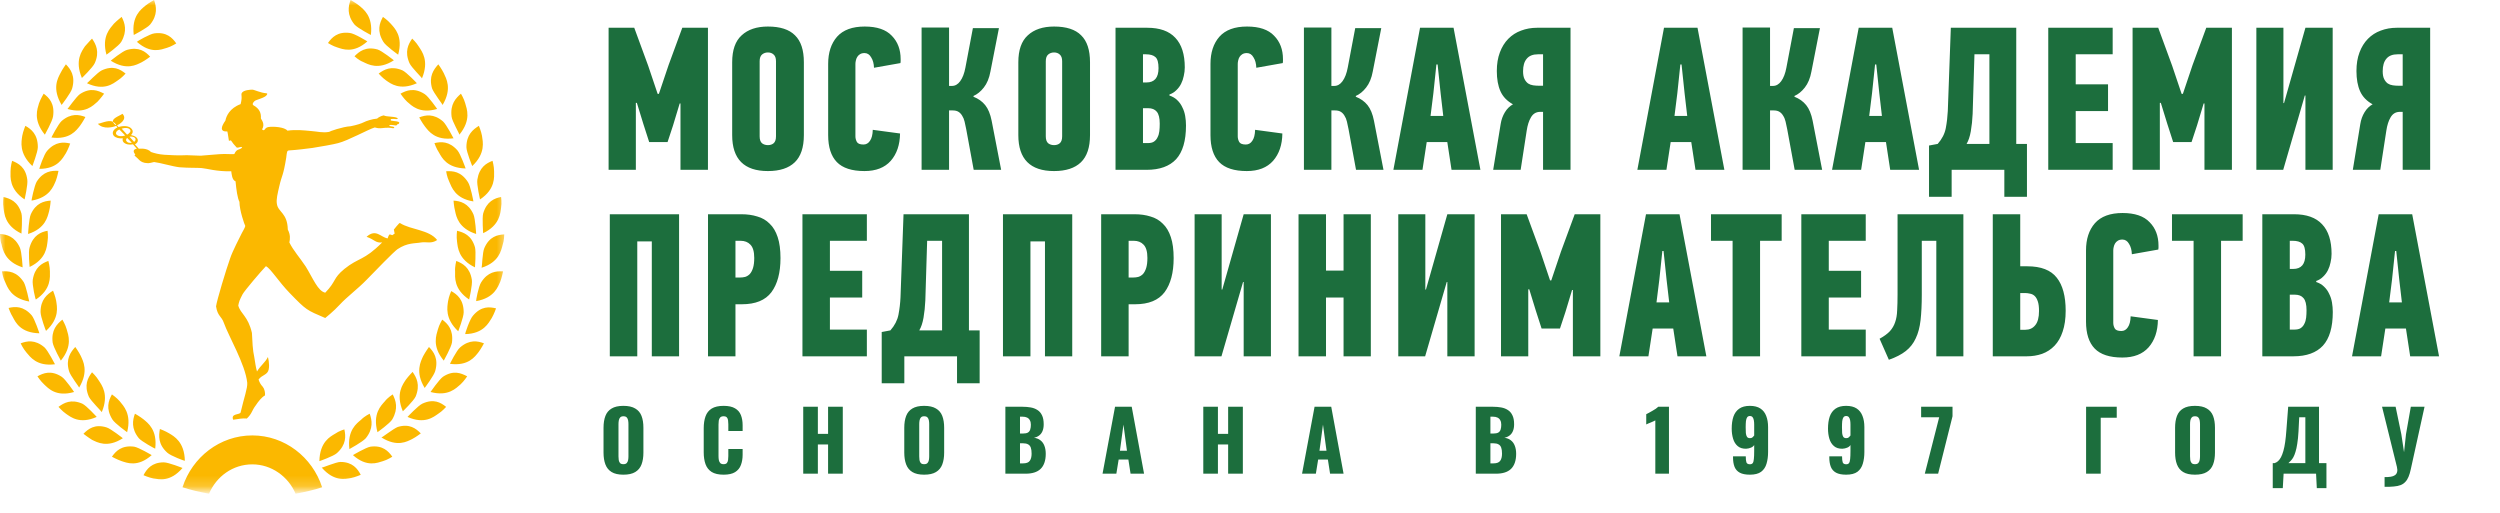
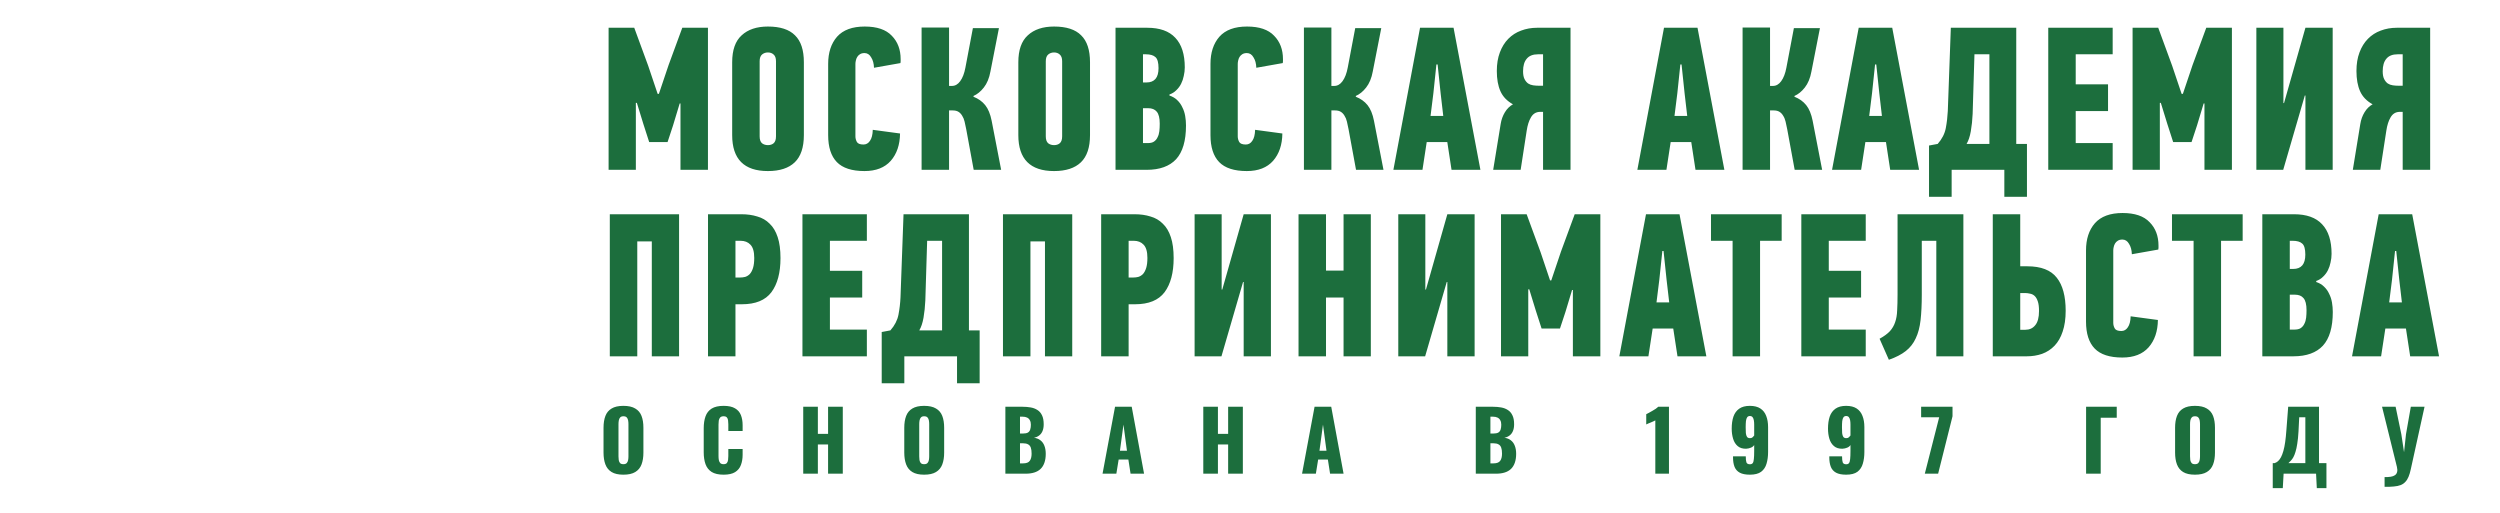
<svg xmlns="http://www.w3.org/2000/svg" width="234" height="48" viewBox="0 0 234 48" fill="none">
  <path d="M58.349 44.43C57.885 44.43 57.518 44.348 57.248 44.183C56.977 44.018 56.783 43.781 56.666 43.471C56.549 43.162 56.49 42.793 56.49 42.365V40.038C56.49 39.605 56.549 39.236 56.666 38.932C56.783 38.627 56.977 38.395 57.248 38.236C57.518 38.071 57.885 37.988 58.349 37.988C58.818 37.988 59.188 38.071 59.458 38.236C59.734 38.395 59.93 38.627 60.047 38.932C60.165 39.236 60.223 39.605 60.223 40.038V42.365C60.223 42.793 60.165 43.162 60.047 43.471C59.93 43.781 59.734 44.018 59.458 44.183C59.188 44.348 58.818 44.43 58.349 44.43ZM58.349 43.448C58.492 43.448 58.596 43.412 58.663 43.34C58.729 43.267 58.772 43.175 58.793 43.061C58.813 42.948 58.823 42.832 58.823 42.713V39.697C58.823 39.574 58.813 39.458 58.793 39.349C58.772 39.236 58.729 39.143 58.663 39.071C58.596 38.999 58.492 38.963 58.349 38.963C58.217 38.963 58.117 38.999 58.051 39.071C57.984 39.143 57.941 39.236 57.921 39.349C57.9 39.458 57.89 39.574 57.89 39.697V42.713C57.89 42.832 57.898 42.948 57.913 43.061C57.934 43.175 57.974 43.267 58.035 43.34C58.102 43.412 58.206 43.448 58.349 43.448ZM67.727 44.43C67.258 44.43 66.886 44.345 66.611 44.175C66.34 44 66.149 43.757 66.037 43.448C65.925 43.133 65.868 42.765 65.868 42.342V40.084C65.868 39.651 65.925 39.28 66.037 38.97C66.149 38.656 66.34 38.413 66.611 38.243C66.886 38.073 67.258 37.988 67.727 37.988C68.186 37.988 68.543 38.066 68.799 38.22C69.058 38.37 69.242 38.581 69.349 38.854C69.456 39.128 69.51 39.442 69.51 39.798V40.339H68.171V39.713C68.171 39.589 68.163 39.47 68.148 39.357C68.138 39.244 68.102 39.151 68.041 39.079C67.98 39.001 67.875 38.963 67.727 38.963C67.585 38.963 67.478 39.001 67.406 39.079C67.34 39.156 67.296 39.254 67.276 39.373C67.261 39.486 67.253 39.607 67.253 39.736V42.682C67.253 42.822 67.263 42.95 67.284 43.069C67.309 43.182 67.355 43.275 67.421 43.347C67.493 43.414 67.595 43.448 67.727 43.448C67.87 43.448 67.972 43.412 68.034 43.34C68.095 43.262 68.133 43.164 68.148 43.046C68.163 42.927 68.171 42.806 68.171 42.682V42.025H69.51V42.566C69.51 42.922 69.456 43.242 69.349 43.525C69.247 43.804 69.066 44.026 68.806 44.19C68.551 44.35 68.192 44.43 67.727 44.43ZM75.182 44.337V38.073H76.552V40.61H77.508V38.073H78.885V44.337H77.508V41.6H76.552V44.337H75.182ZM86.499 44.43C86.035 44.43 85.668 44.348 85.397 44.183C85.127 44.018 84.933 43.781 84.816 43.471C84.699 43.162 84.64 42.793 84.64 42.365V40.038C84.64 39.605 84.699 39.236 84.816 38.932C84.933 38.627 85.127 38.395 85.397 38.236C85.668 38.071 86.035 37.988 86.499 37.988C86.968 37.988 87.338 38.071 87.608 38.236C87.884 38.395 88.08 38.627 88.197 38.932C88.315 39.236 88.373 39.605 88.373 40.038V42.365C88.373 42.793 88.315 43.162 88.197 43.471C88.08 43.781 87.884 44.018 87.608 44.183C87.338 44.348 86.968 44.43 86.499 44.43ZM86.499 43.448C86.642 43.448 86.746 43.412 86.813 43.34C86.879 43.267 86.922 43.175 86.943 43.061C86.963 42.948 86.973 42.832 86.973 42.713V39.697C86.973 39.574 86.963 39.458 86.943 39.349C86.922 39.236 86.879 39.143 86.813 39.071C86.746 38.999 86.642 38.963 86.499 38.963C86.367 38.963 86.267 38.999 86.201 39.071C86.134 39.143 86.091 39.236 86.071 39.349C86.05 39.458 86.04 39.574 86.04 39.697V42.713C86.04 42.832 86.048 42.948 86.063 43.061C86.083 43.175 86.124 43.267 86.185 43.34C86.252 43.412 86.356 43.448 86.499 43.448ZM94.103 44.337V38.073H95.717C95.982 38.073 96.232 38.094 96.466 38.135C96.706 38.176 96.918 38.256 97.101 38.375C97.285 38.488 97.428 38.653 97.53 38.87C97.637 39.081 97.69 39.362 97.69 39.713C97.69 39.965 97.652 40.179 97.576 40.355C97.504 40.525 97.4 40.661 97.262 40.764C97.129 40.868 96.969 40.937 96.78 40.973C97.02 41.004 97.221 41.084 97.384 41.213C97.548 41.337 97.67 41.504 97.752 41.716C97.838 41.927 97.882 42.182 97.882 42.481C97.882 42.806 97.838 43.087 97.752 43.324C97.67 43.556 97.55 43.747 97.392 43.897C97.234 44.046 97.038 44.157 96.803 44.229C96.573 44.301 96.308 44.337 96.007 44.337H94.103ZM95.472 43.371H95.763C96.064 43.371 96.27 43.293 96.382 43.139C96.5 42.984 96.558 42.757 96.558 42.458C96.558 42.221 96.533 42.033 96.482 41.894C96.431 41.754 96.347 41.654 96.229 41.592C96.112 41.525 95.954 41.491 95.755 41.491H95.472V43.371ZM95.472 40.579H95.74C95.949 40.579 96.107 40.548 96.214 40.486C96.321 40.419 96.392 40.324 96.428 40.2C96.469 40.076 96.489 39.927 96.489 39.751C96.489 39.587 96.459 39.45 96.397 39.342C96.341 39.228 96.255 39.143 96.138 39.086C96.025 39.03 95.882 39.001 95.709 39.001H95.472V40.579ZM103.198 44.337L104.368 38.073H105.929L107.084 44.337H105.821L105.615 43.015H104.705L104.49 44.337H103.198ZM104.827 42.187H105.485L105.156 39.744L104.827 42.187ZM112.628 44.337V38.073H113.998V40.61H114.954V38.073H116.331V44.337H114.954V41.6H113.998V44.337H112.628ZM121.872 44.337L123.043 38.073H124.603L125.758 44.337H124.495L124.289 43.015H123.379L123.165 44.337H121.872ZM123.502 42.187H124.159L123.831 39.744L123.502 42.187ZM138.134 44.337V38.073H139.747C140.012 38.073 140.263 38.094 140.497 38.135C140.736 38.176 140.948 38.256 141.131 38.375C141.316 38.488 141.458 38.653 141.56 38.87C141.668 39.081 141.721 39.362 141.721 39.713C141.721 39.965 141.683 40.179 141.606 40.355C141.535 40.525 141.43 40.661 141.292 40.764C141.159 40.868 141 40.937 140.811 40.973C141.05 41.004 141.251 41.084 141.415 41.213C141.578 41.337 141.7 41.504 141.782 41.716C141.868 41.927 141.912 42.182 141.912 42.481C141.912 42.806 141.868 43.087 141.782 43.324C141.7 43.556 141.58 43.747 141.423 43.897C141.264 44.046 141.068 44.157 140.834 44.229C140.604 44.301 140.338 44.337 140.038 44.337H138.134ZM139.502 43.371H139.793C140.094 43.371 140.3 43.293 140.413 43.139C140.53 42.984 140.589 42.757 140.589 42.458C140.589 42.221 140.563 42.033 140.512 41.894C140.461 41.754 140.377 41.654 140.259 41.592C140.143 41.525 139.984 41.491 139.786 41.491H139.502V43.371ZM139.502 40.579H139.771C139.979 40.579 140.137 40.548 140.244 40.486C140.351 40.419 140.422 40.324 140.459 40.2C140.499 40.076 140.519 39.927 140.519 39.751C140.519 39.587 140.489 39.45 140.428 39.342C140.372 39.228 140.285 39.143 140.168 39.086C140.055 39.03 139.913 39.001 139.739 39.001H139.502V40.579ZM154.938 44.337V39.349C154.882 39.38 154.818 39.411 154.747 39.442C154.676 39.473 154.599 39.507 154.517 39.543C154.44 39.574 154.365 39.605 154.288 39.635C154.216 39.666 154.15 39.697 154.088 39.728V38.769C154.145 38.738 154.224 38.697 154.326 38.645C154.428 38.589 154.537 38.527 154.655 38.46C154.773 38.393 154.882 38.326 154.984 38.259C155.086 38.187 155.162 38.125 155.213 38.073H156.215V44.337H154.938ZM163.787 44.43C163.388 44.43 163.075 44.368 162.846 44.245C162.616 44.121 162.453 43.94 162.356 43.703C162.259 43.461 162.211 43.164 162.211 42.814C162.211 42.798 162.211 42.783 162.211 42.767C162.211 42.747 162.211 42.729 162.211 42.713H163.404C163.404 42.966 163.424 43.154 163.465 43.278C163.511 43.397 163.62 43.456 163.794 43.456C163.912 43.456 163.998 43.42 164.054 43.347C164.11 43.275 164.146 43.149 164.161 42.968C164.182 42.783 164.192 42.53 164.192 42.211V41.654C164.125 41.762 164.024 41.845 163.886 41.901C163.753 41.958 163.603 41.992 163.435 42.002C163.108 42.007 162.846 41.925 162.647 41.754C162.447 41.584 162.305 41.355 162.219 41.066C162.131 40.777 162.088 40.463 162.088 40.123C162.088 39.684 162.142 39.308 162.249 38.993C162.361 38.674 162.542 38.426 162.792 38.251C163.042 38.076 163.373 37.988 163.787 37.988C164.195 37.988 164.524 38.071 164.773 38.236C165.023 38.401 165.205 38.633 165.317 38.932C165.433 39.226 165.493 39.574 165.493 39.976V42.311C165.493 42.718 165.444 43.082 165.347 43.402C165.255 43.721 165.087 43.974 164.842 44.159C164.597 44.34 164.245 44.43 163.787 44.43ZM163.802 41.012C163.904 41.012 163.985 40.984 164.047 40.927C164.108 40.87 164.156 40.816 164.192 40.764V39.744C164.192 39.599 164.182 39.468 164.161 39.349C164.141 39.226 164.103 39.128 164.047 39.055C163.991 38.978 163.904 38.939 163.787 38.939C163.674 38.939 163.59 38.981 163.534 39.063C163.478 39.141 163.439 39.259 163.42 39.419C163.404 39.574 163.396 39.767 163.396 39.999C163.396 40.2 163.401 40.378 163.411 40.532C163.427 40.682 163.463 40.801 163.519 40.888C163.575 40.971 163.669 41.012 163.802 41.012ZM172.798 44.43C172.401 44.43 172.087 44.368 171.857 44.245C171.629 44.121 171.465 43.94 171.369 43.703C171.271 43.461 171.223 43.164 171.223 42.814C171.223 42.798 171.223 42.783 171.223 42.767C171.223 42.747 171.223 42.729 171.223 42.713H172.416C172.416 42.966 172.437 43.154 172.478 43.278C172.523 43.397 172.633 43.456 172.806 43.456C172.924 43.456 173.01 43.42 173.066 43.347C173.122 43.275 173.158 43.149 173.174 42.968C173.194 42.783 173.204 42.53 173.204 42.211V41.654C173.138 41.762 173.036 41.845 172.898 41.901C172.766 41.958 172.615 41.992 172.447 42.002C172.121 42.007 171.857 41.925 171.659 41.754C171.46 41.584 171.317 41.355 171.23 41.066C171.144 40.777 171.101 40.463 171.101 40.123C171.101 39.684 171.154 39.308 171.261 38.993C171.373 38.674 171.554 38.426 171.805 38.251C172.054 38.076 172.385 37.988 172.798 37.988C173.206 37.988 173.535 38.071 173.786 38.236C174.035 38.401 174.216 38.633 174.329 38.932C174.446 39.226 174.505 39.574 174.505 39.976V42.311C174.505 42.718 174.456 43.082 174.359 43.402C174.267 43.721 174.099 43.974 173.855 44.159C173.61 44.34 173.258 44.43 172.798 44.43ZM172.814 41.012C172.916 41.012 172.998 40.984 173.058 40.927C173.12 40.87 173.169 40.816 173.204 40.764V39.744C173.204 39.599 173.194 39.468 173.174 39.349C173.153 39.226 173.115 39.128 173.058 39.055C173.002 38.978 172.916 38.939 172.798 38.939C172.686 38.939 172.602 38.981 172.546 39.063C172.49 39.141 172.452 39.259 172.432 39.419C172.416 39.574 172.409 39.767 172.409 39.999C172.409 40.2 172.413 40.378 172.424 40.532C172.439 40.682 172.475 40.801 172.531 40.888C172.587 40.971 172.682 41.012 172.814 41.012ZM180.162 44.337L181.508 39.055H179.818V38.073H182.756V38.963L181.409 44.337H180.162ZM195.258 44.337V38.073H198.127V39.102H196.627V44.337H195.258ZM205.446 44.43C204.982 44.43 204.615 44.348 204.345 44.183C204.075 44.018 203.881 43.781 203.764 43.471C203.646 43.162 203.588 42.793 203.588 42.365V40.038C203.588 39.605 203.646 39.236 203.764 38.932C203.881 38.627 204.075 38.395 204.345 38.236C204.615 38.071 204.982 37.988 205.446 37.988C205.916 37.988 206.286 38.071 206.556 38.236C206.831 38.395 207.027 38.627 207.145 38.932C207.263 39.236 207.321 39.605 207.321 40.038V42.365C207.321 42.793 207.263 43.162 207.145 43.471C207.027 43.781 206.831 44.018 206.556 44.183C206.286 44.348 205.916 44.43 205.446 44.43ZM205.446 43.448C205.59 43.448 205.695 43.412 205.76 43.34C205.826 43.267 205.871 43.175 205.89 43.061C205.91 42.948 205.921 42.832 205.921 42.713V39.697C205.921 39.574 205.91 39.458 205.89 39.349C205.871 39.236 205.826 39.143 205.76 39.071C205.695 38.999 205.59 38.963 205.446 38.963C205.314 38.963 205.214 38.999 205.149 39.071C205.082 39.143 205.039 39.236 205.018 39.349C204.997 39.458 204.988 39.574 204.988 39.697V42.713C204.988 42.832 204.995 42.948 205.01 43.061C205.031 43.175 205.072 43.267 205.133 43.34C205.199 43.412 205.304 43.448 205.446 43.448ZM212.729 45.691V43.347H212.905C213.022 43.311 213.13 43.249 213.226 43.162C213.328 43.069 213.42 42.945 213.502 42.791C213.583 42.636 213.658 42.443 213.723 42.211C213.79 41.979 213.846 41.703 213.892 41.383C213.938 41.058 213.976 40.685 214.006 40.262L214.174 38.073H217.059V43.347H217.755V45.691H216.853L216.784 44.337H213.746L213.669 45.691H212.729ZM214.198 43.347H215.781V39.055H215.207L215.139 40.401C215.113 40.844 215.076 41.221 215.024 41.53C214.978 41.839 214.922 42.097 214.855 42.303C214.795 42.505 214.728 42.669 214.657 42.798C214.586 42.927 214.509 43.033 214.427 43.115C214.35 43.198 214.275 43.275 214.198 43.347ZM223.197 45.567V44.654C223.416 44.66 223.607 44.649 223.77 44.623C223.934 44.598 224.067 44.549 224.168 44.477C224.271 44.404 224.337 44.306 224.367 44.183C224.404 44.054 224.398 43.894 224.352 43.703L222.96 38.073H224.23L224.765 40.648L225.018 42.327L225.201 40.641L225.652 38.073H226.937L225.652 43.912C225.592 44.196 225.52 44.435 225.438 44.631C225.356 44.827 225.255 44.987 225.132 45.111C225.015 45.239 224.87 45.337 224.696 45.405C224.523 45.472 224.311 45.515 224.061 45.536C223.816 45.562 223.528 45.572 223.197 45.567Z" fill="#1C6E3D" />
  <path d="M60.764 13.298L60.216 11.597L59.611 9.629H59.516V15.896H56.965V2.598H59.365L60.669 6.152L61.557 8.789H61.671L62.578 6.095L63.863 2.598H66.264V15.896H63.693V9.687H63.618L62.994 11.75L62.484 13.298H60.764ZM72.633 5.732C72.633 5.439 72.558 5.228 72.407 5.101C72.268 4.974 72.092 4.91 71.877 4.91C71.663 4.91 71.481 4.974 71.329 5.101C71.178 5.228 71.103 5.439 71.103 5.732V12.763C71.103 13.068 71.178 13.285 71.329 13.412C71.481 13.527 71.663 13.584 71.877 13.584C72.092 13.584 72.268 13.527 72.407 13.412C72.558 13.285 72.633 13.068 72.633 12.763V5.732ZM75.242 12.648C75.242 13.794 74.958 14.641 74.391 15.189C73.824 15.737 72.986 16.011 71.877 16.011C69.647 16.011 68.532 14.89 68.532 12.648V5.827C68.532 4.681 68.828 3.84 69.421 3.305C70.013 2.757 70.832 2.484 71.877 2.484C73.024 2.484 73.868 2.757 74.41 3.305C74.964 3.84 75.242 4.681 75.242 5.827V12.648ZM80.936 2.484C82.083 2.484 82.927 2.77 83.469 3.343C84.023 3.904 84.3 4.636 84.3 5.54C84.3 5.604 84.3 5.668 84.3 5.732C84.3 5.783 84.294 5.84 84.282 5.904L81.806 6.343C81.793 5.948 81.705 5.623 81.541 5.369C81.39 5.101 81.182 4.967 80.917 4.967C80.741 4.967 80.596 5.006 80.483 5.082C80.382 5.146 80.3 5.228 80.237 5.33C80.174 5.432 80.13 5.547 80.105 5.674C80.08 5.789 80.067 5.891 80.067 5.98V12.763C80.067 12.941 80.111 13.113 80.199 13.278C80.287 13.444 80.495 13.527 80.823 13.527C81.075 13.527 81.277 13.412 81.428 13.183C81.592 12.954 81.68 12.61 81.692 12.151L84.244 12.495C84.231 13.552 83.941 14.406 83.374 15.055C82.807 15.692 81.989 16.011 80.917 16.011C79.733 16.011 78.87 15.73 78.328 15.17C77.786 14.61 77.516 13.769 77.516 12.648V5.98C77.516 4.923 77.793 4.076 78.347 3.439C78.914 2.802 79.777 2.484 80.936 2.484ZM91.119 9.056C91.572 9.234 91.938 9.495 92.215 9.839C92.492 10.183 92.694 10.674 92.82 11.31L93.708 15.896H91.138L90.438 12.094C90.388 11.839 90.338 11.604 90.287 11.387C90.237 11.171 90.161 10.986 90.06 10.833C89.972 10.68 89.859 10.559 89.72 10.47C89.582 10.381 89.399 10.336 89.172 10.336H88.832V15.896H86.261V2.579H88.832V8.043H89.097C89.399 8.043 89.657 7.897 89.871 7.604C90.098 7.298 90.262 6.872 90.363 6.324L91.062 2.636H93.5L92.706 6.687C92.593 7.311 92.385 7.814 92.083 8.196C91.793 8.566 91.472 8.827 91.119 8.98V9.056ZM99.417 5.732C99.417 5.439 99.342 5.228 99.19 5.101C99.052 4.974 98.875 4.91 98.661 4.91C98.447 4.91 98.264 4.974 98.113 5.101C97.962 5.228 97.886 5.439 97.886 5.732V12.763C97.886 13.068 97.962 13.285 98.113 13.412C98.264 13.527 98.447 13.584 98.661 13.584C98.875 13.584 99.052 13.527 99.19 13.412C99.342 13.285 99.417 13.068 99.417 12.763V5.732ZM102.025 12.648C102.025 13.794 101.742 14.641 101.175 15.189C100.608 15.737 99.77 16.011 98.661 16.011C96.431 16.011 95.316 14.89 95.316 12.648V5.827C95.316 4.681 95.612 3.84 96.204 3.305C96.796 2.757 97.615 2.484 98.661 2.484C99.808 2.484 100.652 2.757 101.194 3.305C101.748 3.84 102.025 4.681 102.025 5.827V12.648ZM108.438 6.381C108.438 5.859 108.344 5.515 108.154 5.349C107.965 5.171 107.663 5.082 107.248 5.082H106.983V7.719H107.304C108.06 7.719 108.438 7.273 108.438 6.381ZM108.551 11.578C108.551 11.043 108.458 10.667 108.269 10.451C108.092 10.234 107.821 10.126 107.456 10.126H106.983V13.393H107.437C107.676 13.393 107.865 13.349 108.003 13.259C108.154 13.158 108.269 13.024 108.344 12.858C108.432 12.693 108.489 12.502 108.514 12.285C108.54 12.069 108.551 11.833 108.551 11.578ZM109.459 8.941C109.761 9.043 110.007 9.19 110.196 9.381C110.398 9.572 110.555 9.795 110.669 10.05C110.795 10.292 110.882 10.559 110.933 10.852C110.984 11.145 111.009 11.444 111.009 11.75C111.009 13.177 110.7 14.227 110.083 14.903C109.465 15.565 108.545 15.896 107.323 15.896H104.413V2.598H107.38C108.551 2.598 109.428 2.91 110.007 3.534C110.6 4.158 110.895 5.082 110.895 6.305C110.895 6.572 110.864 6.84 110.8 7.107C110.751 7.362 110.669 7.604 110.555 7.833C110.442 8.062 110.291 8.266 110.101 8.445C109.925 8.623 109.71 8.757 109.459 8.846V8.941ZM116.722 2.484C117.869 2.484 118.713 2.77 119.254 3.343C119.809 3.904 120.086 4.636 120.086 5.54C120.086 5.604 120.086 5.668 120.086 5.732C120.086 5.783 120.08 5.84 120.067 5.904L117.591 6.343C117.578 5.948 117.491 5.623 117.327 5.369C117.176 5.101 116.968 4.967 116.703 4.967C116.526 4.967 116.382 5.006 116.268 5.082C116.168 5.146 116.086 5.228 116.022 5.33C115.96 5.432 115.915 5.547 115.891 5.674C115.865 5.789 115.853 5.891 115.853 5.98V12.763C115.853 12.941 115.897 13.113 115.985 13.278C116.073 13.444 116.281 13.527 116.608 13.527C116.861 13.527 117.063 13.412 117.214 13.183C117.378 12.954 117.465 12.61 117.478 12.151L120.029 12.495C120.017 13.552 119.727 14.406 119.16 15.055C118.593 15.692 117.774 16.011 116.703 16.011C115.518 16.011 114.656 15.73 114.113 15.17C113.572 14.61 113.301 13.769 113.301 12.648V5.98C113.301 4.923 113.578 4.076 114.133 3.439C114.699 2.802 115.563 2.484 116.722 2.484ZM126.904 9.056C127.357 9.234 127.723 9.495 128.001 9.839C128.278 10.183 128.48 10.674 128.605 11.31L129.494 15.896H126.924L126.224 12.094C126.174 11.839 126.123 11.604 126.073 11.387C126.023 11.171 125.947 10.986 125.846 10.833C125.758 10.68 125.645 10.559 125.506 10.47C125.368 10.381 125.184 10.336 124.957 10.336H124.618V15.896H122.047V2.579H124.618V8.043H124.882C125.184 8.043 125.443 7.897 125.657 7.604C125.883 7.298 126.047 6.872 126.149 6.324L126.848 2.636H129.286L128.492 6.687C128.378 7.311 128.171 7.814 127.868 8.196C127.579 8.566 127.257 8.827 126.904 8.98V9.056ZM135.467 13.298H133.54L133.143 15.896H130.421L132.916 2.598H136.053L138.567 15.896H135.864L135.467 13.298ZM134.164 8.731L133.899 10.852H135.089L134.843 8.731L134.561 6.037H134.447L134.164 8.731ZM139.762 15.896L140.461 11.616C140.524 11.209 140.657 10.839 140.858 10.508C141.059 10.177 141.312 9.929 141.614 9.763C141.059 9.457 140.669 9.05 140.442 8.54C140.215 8.031 140.102 7.4 140.102 6.649C140.102 5.986 140.197 5.407 140.386 4.91C140.575 4.401 140.839 3.974 141.179 3.63C141.52 3.286 141.916 3.031 142.37 2.866C142.837 2.687 143.34 2.598 143.882 2.598H147.001V15.896H144.43V10.47H144.128C143.762 10.483 143.485 10.655 143.296 10.986C143.107 11.304 142.975 11.718 142.899 12.228L142.333 15.896H139.762ZM143.958 5.082C143.479 5.082 143.126 5.222 142.899 5.502C142.672 5.77 142.559 6.158 142.559 6.668C142.559 6.973 142.603 7.215 142.691 7.394C142.779 7.572 142.893 7.712 143.032 7.814C143.17 7.903 143.327 7.961 143.504 7.986C143.68 8.012 143.857 8.024 144.033 8.024H144.43V5.082H143.958ZM158.302 13.298H156.374L155.977 15.896H153.256L155.75 2.598H158.887L161.401 15.896H158.699L158.302 13.298ZM156.998 8.731L156.732 10.852H157.924L157.678 8.731L157.394 6.037H157.281L156.998 8.731ZM167.963 9.056C168.417 9.234 168.782 9.495 169.059 9.839C169.337 10.183 169.538 10.674 169.665 11.31L170.553 15.896H167.982L167.283 12.094C167.232 11.839 167.183 11.604 167.132 11.387C167.081 11.171 167.006 10.986 166.905 10.833C166.817 10.68 166.704 10.559 166.564 10.47C166.426 10.381 166.244 10.336 166.017 10.336H165.676V15.896H163.106V2.579H165.676V8.043H165.941C166.244 8.043 166.502 7.897 166.717 7.604C166.943 7.298 167.107 6.872 167.208 6.324L167.907 2.636H170.345L169.551 6.687C169.438 7.311 169.23 7.814 168.928 8.196C168.637 8.566 168.316 8.827 167.963 8.98V9.056ZM176.527 13.298H174.599L174.201 15.896H171.48L173.975 2.598H177.113L179.626 15.896H176.923L176.527 13.298ZM175.222 8.731L174.958 10.852H176.148L175.903 8.731L175.619 6.037H175.506L175.222 8.731ZM182.674 15.896V18.418H180.556V13.622L181.369 13.47C181.773 13.011 182.024 12.521 182.125 11.998C182.226 11.463 182.288 10.928 182.314 10.393L182.597 2.598H188.721V13.47H189.723V18.418H187.606V15.896H182.674ZM184.639 10.661C184.614 11.234 184.557 11.775 184.468 12.285C184.381 12.782 184.248 13.177 184.072 13.47H186.208V5.082H184.809L184.639 10.661ZM191.717 15.896V2.598H197.746V5.082H194.287V7.891H197.312V10.393H194.287V13.393H197.746V15.896H191.717ZM203.408 13.298L202.86 11.597L202.254 9.629H202.161V15.896H199.61V2.598H202.01L203.313 6.152L204.201 8.789H204.316L205.222 6.095L206.507 2.598H208.907V15.896H206.337V9.687H206.261L205.638 11.75L205.128 13.298H203.408ZM215.731 8.941L213.708 15.896H211.195V2.598H213.728V9.648H213.785L215.788 2.598H218.339V15.896H215.788V8.941H215.731ZM220.224 15.896L220.923 11.616C220.986 11.209 221.119 10.839 221.321 10.508C221.522 10.177 221.774 9.929 222.076 9.763C221.522 9.457 221.132 9.05 220.904 8.54C220.677 8.031 220.564 7.4 220.564 6.649C220.564 5.986 220.659 5.407 220.848 4.91C221.037 4.401 221.301 3.974 221.642 3.63C221.982 3.286 222.379 3.031 222.832 2.866C223.299 2.687 223.803 2.598 224.344 2.598H227.463V15.896H224.892V10.47H224.59C224.224 10.483 223.947 10.655 223.758 10.986C223.569 11.304 223.437 11.718 223.361 12.228L222.795 15.896H220.224ZM224.42 5.082C223.941 5.082 223.588 5.222 223.361 5.502C223.135 5.77 223.021 6.158 223.021 6.668C223.021 6.973 223.065 7.215 223.154 7.394C223.241 7.572 223.355 7.712 223.494 7.814C223.632 7.903 223.79 7.961 223.967 7.986C224.142 8.012 224.319 8.024 224.495 8.024H224.892V5.082H224.42ZM61.009 33.351V22.594H59.649V33.351H57.078V20.053H63.561V33.351H61.009ZM69.388 20.053C69.942 20.053 70.44 20.123 70.881 20.263C71.334 20.39 71.719 20.613 72.034 20.932C72.361 21.237 72.613 21.658 72.79 22.193C72.966 22.715 73.054 23.371 73.054 24.161C73.054 25.523 72.77 26.587 72.204 27.351C71.637 28.103 70.717 28.479 69.444 28.479H68.839V33.351H66.269V20.053H69.388ZM68.839 22.537V25.976H69.274C69.438 25.976 69.595 25.956 69.747 25.918C69.91 25.867 70.055 25.778 70.181 25.651C70.307 25.511 70.408 25.32 70.484 25.078C70.559 24.836 70.597 24.523 70.597 24.142C70.597 23.556 70.477 23.142 70.238 22.9C70.011 22.657 69.703 22.537 69.312 22.537H68.839ZM75.109 33.351V20.053H81.138V22.537H77.68V25.345H80.703V27.848H77.68V30.848H81.138V33.351H75.109ZM84.645 33.351V35.873H82.528V31.077L83.341 30.924C83.744 30.466 83.996 29.975 84.097 29.453C84.198 28.918 84.261 28.383 84.286 27.848L84.57 20.053H90.693V30.924H91.695V35.873H89.578V33.351H84.645ZM86.611 28.116C86.586 28.689 86.529 29.23 86.441 29.74C86.353 30.236 86.22 30.631 86.044 30.924H88.179V22.537H86.781L86.611 28.116ZM97.809 33.351V22.594H96.449V33.351H93.878V20.053H100.361V33.351H97.809ZM106.188 20.053C106.742 20.053 107.24 20.123 107.681 20.263C108.134 20.39 108.518 20.613 108.833 20.932C109.161 21.237 109.413 21.658 109.59 22.193C109.765 22.715 109.854 23.371 109.854 24.161C109.854 25.523 109.57 26.587 109.004 27.351C108.437 28.103 107.517 28.479 106.244 28.479H105.639V33.351H103.069V20.053H106.188ZM105.639 22.537V25.976H106.074C106.238 25.976 106.395 25.956 106.547 25.918C106.71 25.867 106.855 25.778 106.981 25.651C107.107 25.511 107.208 25.32 107.284 25.078C107.359 24.836 107.397 24.523 107.397 24.142C107.397 23.556 107.277 23.142 107.038 22.9C106.811 22.657 106.503 22.537 106.112 22.537H105.639ZM116.35 26.396L114.328 33.351H111.815V20.053H114.347V27.103H114.404L116.408 20.053H118.959V33.351H116.408V26.396H116.35ZM125.757 33.351V27.848H124.114V33.351H121.543V20.053H124.114V25.326H125.757V20.053H128.309V33.351H125.757ZM135.415 26.396L133.393 33.351H130.879V20.053H133.411V27.103H133.469L135.471 20.053H138.024V33.351H135.471V26.396H135.415ZM144.293 30.752L143.745 29.052L143.14 27.084H143.046V33.351H140.494V20.053H142.894L144.198 23.607L145.086 26.243H145.2L146.107 23.549L147.393 20.053H149.793V33.351H147.222V27.141H147.147L146.523 29.205L146.012 30.752H144.293ZM156.616 30.752H154.689L154.291 33.351H151.57L154.065 20.053H157.202L159.715 33.351H157.013L156.616 30.752ZM155.312 26.186L155.047 28.307H156.238L155.992 26.186L155.708 23.492H155.595L155.312 26.186ZM164.742 22.537V33.351H162.171V22.537H160.149V20.053H166.764V22.537H164.742ZM168.604 33.351V20.053H174.633V22.537H171.174V25.345H174.198V27.848H171.174V30.848H174.633V33.351H168.604ZM183.772 20.053V33.351H181.239V22.537H179.879V27.581C179.879 28.498 179.841 29.294 179.765 29.969C179.69 30.631 179.539 31.198 179.312 31.669C179.097 32.141 178.789 32.535 178.386 32.854C177.983 33.172 177.454 33.446 176.798 33.675L175.929 31.707C176.345 31.478 176.666 31.242 176.893 31.001C177.119 30.746 177.283 30.466 177.384 30.16C177.497 29.841 177.561 29.472 177.574 29.052C177.599 28.631 177.611 28.135 177.611 27.561V20.053H183.772ZM186.524 33.351V20.053H189.094V24.925H189.756C191.041 24.925 191.961 25.282 192.515 25.995C193.07 26.695 193.347 27.727 193.347 29.09C193.347 29.841 193.252 30.491 193.064 31.039C192.888 31.574 192.635 32.013 192.308 32.357C191.98 32.701 191.589 32.956 191.136 33.121C190.695 33.274 190.216 33.351 189.7 33.351H186.524ZM189.567 30.867C189.958 30.867 190.266 30.727 190.493 30.447C190.733 30.166 190.852 29.72 190.852 29.109C190.852 28.727 190.815 28.428 190.739 28.211C190.664 27.982 190.562 27.81 190.437 27.695C190.311 27.581 190.166 27.511 190.002 27.485C189.851 27.447 189.693 27.428 189.529 27.428H189.094V30.867H189.567ZM198.672 19.938C199.819 19.938 200.663 20.225 201.204 20.798C201.759 21.358 202.036 22.091 202.036 22.995C202.036 23.059 202.036 23.122 202.036 23.186C202.036 23.237 202.03 23.294 202.017 23.358L199.542 23.797C199.529 23.403 199.44 23.078 199.277 22.823C199.125 22.556 198.918 22.422 198.653 22.422C198.476 22.422 198.332 22.46 198.219 22.537C198.117 22.6 198.035 22.683 197.972 22.785C197.91 22.887 197.866 23.002 197.84 23.129C197.815 23.243 197.802 23.345 197.802 23.435V30.217C197.802 30.396 197.846 30.567 197.935 30.733C198.023 30.899 198.23 30.982 198.558 30.982C198.811 30.982 199.012 30.867 199.163 30.637C199.327 30.408 199.415 30.064 199.428 29.606L201.979 29.95C201.966 31.007 201.677 31.86 201.11 32.51C200.543 33.147 199.724 33.465 198.653 33.465C197.469 33.465 196.605 33.185 196.064 32.625C195.522 32.064 195.251 31.224 195.251 30.102V23.435C195.251 22.377 195.528 21.53 196.083 20.893C196.649 20.256 197.513 19.938 198.672 19.938ZM207.891 22.537V33.351H205.32V22.537H203.298V20.053H209.913V22.537H207.891ZM215.778 23.836C215.778 23.314 215.684 22.97 215.494 22.804C215.305 22.626 215.003 22.537 214.588 22.537H214.323V25.173H214.644C215.4 25.173 215.778 24.727 215.778 23.836ZM215.891 29.033C215.891 28.498 215.798 28.122 215.608 27.905C215.432 27.689 215.161 27.581 214.795 27.581H214.323V30.848H214.777C215.016 30.848 215.205 30.803 215.343 30.714C215.494 30.612 215.608 30.478 215.684 30.313C215.772 30.147 215.829 29.956 215.854 29.74C215.88 29.523 215.891 29.287 215.891 29.033ZM216.799 26.396C217.101 26.498 217.347 26.644 217.536 26.835C217.738 27.026 217.895 27.249 218.009 27.504C218.135 27.746 218.222 28.014 218.273 28.307C218.324 28.6 218.349 28.899 218.349 29.205C218.349 30.631 218.04 31.682 217.423 32.357C216.805 33.019 215.885 33.351 214.663 33.351H211.753V20.053H214.72C215.891 20.053 216.768 20.365 217.347 20.989C217.94 21.613 218.235 22.537 218.235 23.759C218.235 24.027 218.204 24.294 218.14 24.562C218.091 24.817 218.009 25.058 217.895 25.288C217.782 25.517 217.63 25.721 217.441 25.899C217.265 26.078 217.05 26.211 216.799 26.3V26.396ZM225.196 30.752H223.268L222.871 33.351H220.15L222.645 20.053H225.782L228.295 33.351H225.593L225.196 30.752ZM223.892 26.186L223.627 28.307H224.818L224.572 26.186L224.288 23.492H224.175L223.892 26.186Z" fill="#1C6E3D" />
  <mask id="mask0_603_202" style="mask-type:luminance" maskUnits="userSpaceOnUse" x="0" y="0" width="48" height="46">
-     <path d="M47.482 0H0V45.818H47.482V0Z" fill="white" />
-   </mask>
+     </mask>
  <g mask="url(#mask0_603_202)">
    <path fill-rule="evenodd" clip-rule="evenodd" d="M37.45 20.885H37.377C37.195 21.073 37.049 21.262 36.866 21.487C36.903 21.6 36.903 21.751 36.939 21.864C36.903 21.901 36.757 21.977 36.72 22.014C36.647 21.977 36.574 21.977 36.501 21.939C36.392 21.939 36.319 22.202 36.282 22.315C35.625 22.202 35.187 21.375 34.311 22.165C35.078 22.428 35.151 22.767 35.771 22.692C34.056 24.423 33.581 24.084 32.231 25.175C31.136 26.078 31.501 26.304 30.442 27.396C29.749 27.245 29.311 26.078 28.617 24.95C28.07 24.122 27.449 23.444 27.084 22.692C27.157 22.353 27.193 21.977 26.938 21.487C26.901 19.907 26.025 19.869 25.916 19.079C25.843 18.665 25.989 18.101 26.135 17.461C26.39 16.332 26.5 16.558 26.792 14.751C26.865 14.225 26.828 14.074 27.12 14.074C27.777 14.036 28.654 13.924 29.238 13.848C29.968 13.735 31.245 13.51 31.647 13.397C32.559 13.171 34.457 12.117 35.078 11.929C35.26 11.967 35.297 12.004 35.589 12.004C35.881 12.004 36.173 11.892 36.793 12.004C36.866 12.004 36.903 11.967 36.903 11.892C36.684 11.816 36.647 11.854 36.428 11.778C36.465 11.778 36.465 11.703 36.465 11.703C36.647 11.666 36.939 11.741 37.012 11.741C37.085 11.741 37.158 11.741 37.195 11.628C37.304 11.628 37.341 11.59 37.377 11.478C37.268 11.327 37.012 11.365 36.611 11.289C36.574 11.289 36.538 11.177 36.611 11.139C37.012 11.101 37.049 11.177 37.158 11.139C37.231 11.139 37.268 11.064 37.158 11.026C36.793 10.875 36.209 10.951 35.917 10.8C35.698 10.838 35.406 10.988 35.297 11.101C34.822 11.139 34.275 11.327 34.056 11.44C33.837 11.553 33.399 11.703 32.815 11.816C32.085 11.854 30.807 12.306 30.807 12.343C30.187 12.456 29.712 12.306 29.165 12.268C28.325 12.193 27.741 12.117 26.901 12.23C26.646 11.892 25.587 11.816 25.113 11.892C24.711 11.967 24.821 12.343 24.529 12.117C24.857 11.553 24.419 11.177 24.419 11.064C24.456 10.574 24.273 10.16 23.726 9.859C23.543 9.746 23.762 9.483 23.908 9.408C24.054 9.333 24.602 9.182 24.821 9.031C25.076 8.843 25.04 8.73 24.93 8.73C24.383 8.693 23.799 8.392 23.616 8.392C23.434 8.392 22.85 8.429 22.667 8.655C22.485 8.881 22.74 8.919 22.521 9.746C21.499 10.123 21.171 10.875 21.098 11.289C20.696 11.854 20.55 12.343 21.28 12.306C21.353 12.606 21.39 13.02 21.426 13.171C21.499 13.171 21.536 13.171 21.609 13.133C21.791 13.397 21.901 13.547 22.156 13.811C22.448 13.848 22.558 13.66 22.667 13.811C22.412 14.074 22.156 13.886 21.937 14.413C21.937 14.45 21.317 14.413 20.988 14.413C20.477 14.413 19.565 14.526 18.908 14.563C18.908 14.601 17.922 14.526 17.484 14.526C16.791 14.563 15.878 14.526 15.403 14.488C14.856 14.45 14.454 14.338 14.126 14.225C13.761 13.811 12.995 13.924 12.995 13.924L12.63 13.51C12.921 13.359 12.995 13.096 12.775 12.87C12.666 12.757 12.447 12.682 12.264 12.644C12.447 12.456 12.483 12.23 12.301 12.042C12.082 11.778 11.571 11.741 11.096 11.892L10.95 11.741C11.169 11.628 11.972 11.177 11.461 10.65C11.169 10.875 10.293 11.101 10.658 11.553C10.731 11.628 10.768 11.666 10.804 11.703L10.877 11.666C10.841 11.628 10.804 11.59 10.731 11.515C10.33 11.101 9.6 11.515 9.162 11.59C9.673 12.155 10.622 11.892 10.877 11.778L10.987 11.929C10.585 12.117 10.439 12.456 10.658 12.719C10.841 12.908 11.169 12.983 11.498 12.945C11.461 13.058 11.461 13.209 11.571 13.321C11.754 13.51 12.118 13.585 12.447 13.51L12.812 13.924C12.812 13.924 12.556 13.924 12.52 14.112C12.483 14.3 12.666 14.413 12.666 14.488C12.447 14.488 12.775 14.714 12.885 14.827C13.104 15.053 13.213 15.165 13.542 15.241C13.907 15.278 13.834 15.316 14.418 15.165C15.039 15.241 16.134 15.579 16.791 15.655C17.703 15.73 18.397 15.692 18.871 15.73C19.346 15.768 20.295 16.069 21.645 16.031C21.682 16.294 21.718 16.859 22.047 16.972C22.12 17.762 22.229 18.552 22.412 18.891C22.412 19.681 22.886 21.036 22.959 21.149C22.923 21.337 22.704 21.676 22.631 21.826C22.448 22.202 21.755 23.52 21.536 24.197C21.171 25.213 20.295 28.11 20.222 28.675C20.368 29.616 20.733 29.578 20.952 30.218C21.39 31.46 22.959 34.094 23.142 35.825C23.178 36.352 22.85 37.18 22.521 38.61C22.448 38.835 21.572 38.685 21.828 39.287C22.339 39.212 22.704 39.136 23.105 39.174C23.616 38.685 23.543 38.459 23.945 37.932C24.164 37.594 24.529 37.142 24.784 37.029C24.821 36.992 24.821 36.728 24.748 36.502C24.638 36.276 24.784 36.465 24.565 36.164C24.456 36.051 24.31 35.862 24.2 35.524C24.529 35.072 25.04 35.11 25.149 34.583C25.259 34.056 25.076 33.416 25.076 33.416C24.821 33.943 24.419 34.169 24.054 34.771C23.908 34.244 23.908 34.019 23.799 33.416C23.653 32.814 23.616 31.911 23.58 31.159C23.215 29.578 22.521 29.39 22.302 28.6C22.375 28.224 22.412 28.11 22.704 27.546C22.886 27.207 24.456 25.363 24.894 24.912C25.332 25.138 26.098 26.38 27.12 27.433C28.69 29.051 28.69 29.014 30.442 29.766C30.442 29.766 31.245 29.127 31.793 28.524C32.486 27.772 33.472 27.057 34.311 26.191C35.187 25.288 36.83 23.595 37.195 23.331C38.144 22.692 38.837 22.805 39.421 22.692C39.932 22.616 40.37 22.842 40.918 22.466C40.151 21.487 38.472 21.525 37.45 20.885ZM12.155 12.117C12.301 12.268 12.155 12.456 11.899 12.606L11.388 12.042C11.717 11.929 12.046 11.967 12.155 12.117ZM10.914 12.606C10.768 12.456 10.914 12.23 11.169 12.117L11.717 12.682C11.388 12.795 11.06 12.757 10.914 12.606ZM11.863 13.246C11.754 13.133 11.79 13.02 11.899 12.908L12.338 13.359C12.155 13.397 11.936 13.359 11.863 13.246L12.556 13.284L12.118 12.795C12.301 12.757 12.52 12.795 12.63 12.908C12.739 13.02 12.702 13.171 12.556 13.284L11.863 13.246ZM15.659 42.373C14.783 41.583 14.856 40.792 14.966 40.153C14.966 40.153 15.477 40.341 15.841 40.566C16.279 40.83 17.265 41.357 17.302 43.125C17.302 43.163 15.988 42.674 15.659 42.373ZM13.432 44.48C13.725 43.916 14.199 43.276 15.331 43.276C15.769 43.276 17.083 43.803 17.083 43.803C15.915 45.157 14.893 44.856 14.345 44.781C13.943 44.706 13.432 44.48 13.432 44.48ZM12.995 41.018C12.264 40.115 12.41 39.325 12.63 38.722C12.63 38.722 13.104 38.986 13.432 39.249C13.834 39.588 14.746 40.228 14.527 41.996C14.491 41.996 13.25 41.319 12.995 41.018ZM10.476 42.749C10.841 42.222 11.388 41.658 12.556 41.808C12.995 41.883 14.199 42.599 14.199 42.599C12.885 43.765 11.863 43.314 11.388 43.163C10.95 43.013 10.476 42.749 10.476 42.749ZM10.512 39.249C9.892 38.233 10.147 37.518 10.476 36.916C10.476 36.916 10.914 37.217 11.206 37.556C11.534 37.97 12.338 38.722 11.899 40.453C11.899 40.453 10.731 39.626 10.512 39.249ZM7.811 40.604C8.249 40.153 8.87 39.663 9.965 40.002C10.366 40.115 11.498 41.018 11.498 41.018C10.038 41.959 9.089 41.394 8.614 41.169C8.249 40.943 7.811 40.604 7.811 40.604ZM8.322 37.142C7.848 36.051 8.213 35.373 8.614 34.846C8.614 34.846 9.016 35.223 9.235 35.599C9.527 36.051 10.22 36.916 9.527 38.572C9.527 38.534 8.505 37.518 8.322 37.142ZM5.475 38.083C5.986 37.706 6.643 37.33 7.702 37.782C8.103 37.97 9.052 39.024 9.052 39.024C7.446 39.739 6.607 39.024 6.169 38.722C5.84 38.497 5.475 38.083 5.475 38.083ZM6.461 34.734C6.132 33.605 6.607 32.965 7.045 32.476C7.045 32.476 7.373 32.927 7.556 33.304C7.775 33.793 8.322 34.734 7.41 36.276C7.446 36.276 6.57 35.148 6.461 34.734ZM3.504 35.223C4.052 34.922 4.782 34.621 5.767 35.261C6.132 35.486 6.935 36.69 6.935 36.69C5.256 37.18 4.526 36.352 4.125 35.975C3.796 35.674 3.504 35.223 3.504 35.223ZM4.928 32.062C4.782 30.895 5.329 30.331 5.84 29.917C5.84 29.917 6.132 30.406 6.242 30.82C6.388 31.347 6.826 32.363 5.694 33.755C5.694 33.755 5.001 32.513 4.928 32.062ZM1.935 32.137C2.519 31.911 3.285 31.761 4.161 32.513C4.49 32.814 5.147 34.094 5.147 34.094C3.431 34.32 2.811 33.379 2.482 33.003C2.154 32.626 1.935 32.137 1.935 32.137ZM3.796 29.202C3.796 28.035 4.417 27.546 4.964 27.207C4.964 27.207 5.183 27.734 5.256 28.148C5.329 28.675 5.621 29.766 4.307 30.971C4.307 31.008 3.796 29.653 3.796 29.202ZM0.803 28.826C1.424 28.675 2.19 28.637 2.957 29.503C3.249 29.842 3.687 31.196 3.687 31.196C1.935 31.159 1.46 30.18 1.205 29.691C0.986 29.352 0.803 28.826 0.803 28.826ZM3.066 26.191C3.249 25.025 3.906 24.648 4.526 24.423C4.526 24.423 4.672 24.95 4.672 25.401C4.672 25.928 4.818 27.057 3.358 28.035C3.322 28.073 2.993 26.643 3.066 26.191ZM0.183 25.401C0.803 25.363 1.57 25.401 2.227 26.417C2.446 26.793 2.738 28.224 2.738 28.224C1.022 27.922 0.694 26.869 0.475 26.38C0.256 25.965 0.183 25.401 0.183 25.401ZM2.774 23.143C3.103 22.014 3.833 21.713 4.453 21.6C4.453 21.6 4.526 22.165 4.453 22.579C4.38 23.106 4.344 24.235 2.774 24.987C2.774 24.987 2.628 23.557 2.774 23.143ZM0 21.901C0.621 21.939 1.387 22.127 1.862 23.181C2.044 23.595 2.117 25.025 2.117 25.025C0.475 24.498 0.256 23.369 0.146 22.88C0 22.466 0 21.901 0 21.901ZM2.884 20.058C3.358 19.004 4.125 18.816 4.745 18.778C4.745 18.778 4.709 19.343 4.599 19.756C4.453 20.283 4.271 21.375 2.628 21.901C2.628 21.901 2.701 20.471 2.884 20.058ZM0.329 18.439C0.949 18.59 1.679 18.853 2.008 19.982C2.117 20.396 2.008 21.864 2.008 21.864C0.438 21.111 0.402 19.982 0.329 19.455C0.256 19.004 0.329 18.439 0.329 18.439ZM3.431 17.009C4.052 16.031 4.818 15.956 5.475 15.993C5.475 15.993 5.366 16.558 5.22 16.934C5.001 17.423 4.672 18.477 2.957 18.778C2.92 18.816 3.212 17.386 3.431 17.009ZM1.132 15.053C1.716 15.278 2.409 15.655 2.555 16.821C2.628 17.273 2.3 18.665 2.3 18.665C0.84 17.687 0.986 16.558 0.986 16.031C0.986 15.579 1.132 15.053 1.132 15.053ZM4.417 14.112C5.183 13.246 5.95 13.284 6.57 13.434C6.57 13.434 6.388 13.961 6.169 14.338C5.877 14.789 5.402 15.805 3.687 15.805C3.65 15.805 4.125 14.413 4.417 14.112ZM2.373 11.778C2.92 12.08 3.541 12.569 3.541 13.773C3.541 14.225 3.03 15.542 3.03 15.542C1.752 14.338 2.008 13.246 2.081 12.719C2.154 12.306 2.373 11.778 2.373 11.778ZM5.767 11.327C6.643 10.574 7.41 10.725 7.994 10.951C7.994 10.951 7.738 11.44 7.483 11.778C7.154 12.193 6.534 13.096 4.818 12.87C4.782 12.908 5.439 11.628 5.767 11.327ZM4.088 8.768C4.599 9.144 5.147 9.709 4.964 10.913C4.891 11.365 4.198 12.606 4.198 12.606C3.066 11.214 3.504 10.198 3.65 9.671C3.796 9.257 4.088 8.768 4.088 8.768ZM7.483 8.806C8.468 8.166 9.162 8.467 9.746 8.768C9.746 8.768 9.417 9.22 9.125 9.521C8.724 9.859 7.994 10.687 6.315 10.198C6.315 10.236 7.118 9.069 7.483 8.806ZM6.169 6.021C6.607 6.473 7.081 7.112 6.753 8.279C6.643 8.693 5.767 9.822 5.767 9.822C4.855 8.279 5.402 7.338 5.658 6.849C5.84 6.473 6.169 6.021 6.169 6.021ZM9.527 6.585C10.585 6.096 11.242 6.473 11.754 6.887C11.754 6.887 11.388 7.3 11.023 7.526C10.585 7.827 9.746 8.542 8.14 7.79C8.176 7.79 9.125 6.774 9.527 6.585ZM8.614 3.613C8.979 4.139 9.344 4.854 8.87 5.908C8.687 6.322 7.665 7.3 7.665 7.3C6.972 5.645 7.665 4.779 7.957 4.328C8.249 3.989 8.614 3.613 8.614 3.613ZM11.899 4.666C12.995 4.365 13.615 4.817 14.053 5.306C14.053 5.306 13.615 5.645 13.25 5.833C12.775 6.059 11.863 6.623 10.366 5.682C10.366 5.682 11.461 4.779 11.899 4.666ZM11.388 1.581C11.68 2.145 11.936 2.898 11.352 3.914C11.133 4.29 9.965 5.118 9.965 5.118C9.49 3.387 10.33 2.634 10.658 2.22C10.95 1.919 11.388 1.581 11.388 1.581ZM14.454 3.123C15.586 2.973 16.134 3.537 16.499 4.064C16.499 4.064 16.024 4.365 15.623 4.478C15.111 4.629 14.126 5.08 12.812 3.914C12.812 3.876 14.053 3.161 14.454 3.123ZM14.418 0C14.637 0.602 14.783 1.392 14.053 2.296C13.761 2.634 12.52 3.274 12.52 3.274C12.301 1.505 13.213 0.866 13.615 0.527C13.943 0.263 14.418 0 14.418 0ZM32.231 40.19C32.377 40.83 32.413 41.62 31.537 42.41C31.209 42.711 29.895 43.163 29.895 43.163C29.931 41.357 30.916 40.867 31.355 40.604C31.72 40.341 32.231 40.19 32.231 40.19ZM31.866 43.238C32.997 43.238 33.472 43.878 33.764 44.442C33.764 44.442 33.253 44.668 32.851 44.743C32.34 44.819 31.282 45.12 30.114 43.765C30.15 43.803 31.464 43.238 31.866 43.238ZM34.603 38.722C34.822 39.325 34.968 40.115 34.238 41.018C33.946 41.357 32.705 42.034 32.705 42.034C32.486 40.265 33.399 39.626 33.8 39.287C34.129 38.948 34.603 38.722 34.603 38.722ZM34.676 41.808C35.808 41.658 36.355 42.222 36.72 42.749C36.72 42.749 36.246 43.05 35.844 43.163C35.333 43.314 34.348 43.765 33.034 42.599C33.034 42.599 34.238 41.883 34.676 41.808ZM36.757 36.916C37.049 37.481 37.304 38.233 36.72 39.249C36.501 39.626 35.333 40.453 35.333 40.453C34.859 38.722 35.662 37.97 36.027 37.556C36.282 37.217 36.757 36.916 36.757 36.916ZM37.231 39.964C38.326 39.626 38.947 40.115 39.385 40.566C39.385 40.566 38.947 40.905 38.582 41.093C38.107 41.319 37.195 41.883 35.698 40.943C35.735 40.98 36.83 40.115 37.231 39.964ZM38.618 34.809C38.983 35.336 39.348 36.013 38.91 37.104C38.728 37.518 37.706 38.497 37.706 38.497C37.012 36.841 37.706 35.975 37.998 35.524C38.217 35.223 38.618 34.809 38.618 34.809ZM39.531 37.782C40.589 37.292 41.246 37.669 41.758 38.083C41.758 38.083 41.392 38.497 41.027 38.722C40.589 39.024 39.75 39.739 38.144 39.024C38.144 39.024 39.129 37.97 39.531 37.782ZM40.151 32.476C40.589 32.927 41.064 33.567 40.735 34.734C40.626 35.148 39.75 36.314 39.75 36.314C38.837 34.809 39.385 33.831 39.604 33.341C39.823 32.927 40.151 32.476 40.151 32.476ZM41.465 35.261C42.451 34.621 43.145 34.922 43.728 35.223C43.728 35.223 43.437 35.674 43.108 35.975C42.706 36.314 41.976 37.142 40.297 36.69C40.297 36.69 41.1 35.524 41.465 35.261ZM41.392 29.917C41.904 30.293 42.451 30.858 42.305 32.062C42.232 32.513 41.538 33.755 41.538 33.755C40.407 32.4 40.845 31.347 40.991 30.82C41.1 30.406 41.392 29.917 41.392 29.917ZM43.072 32.513C43.948 31.761 44.714 31.911 45.298 32.137C45.298 32.137 45.043 32.626 44.787 32.965C44.459 33.379 43.838 34.282 42.122 34.056C42.086 34.094 42.743 32.777 43.072 32.513ZM42.232 27.245C42.779 27.546 43.4 28.035 43.4 29.239C43.4 29.691 42.889 31.008 42.889 31.008C41.611 29.804 41.867 28.713 41.94 28.186C42.013 27.734 42.232 27.245 42.232 27.245ZM44.276 29.541C45.043 28.637 45.809 28.713 46.43 28.863C46.43 28.863 46.247 29.39 46.028 29.766C45.736 30.218 45.262 31.234 43.546 31.272C43.51 31.234 43.984 29.842 44.276 29.541ZM42.706 24.423C43.291 24.648 43.984 25.025 44.166 26.191C44.24 26.643 43.911 28.035 43.911 28.035C42.451 27.057 42.597 25.928 42.597 25.401C42.56 24.987 42.706 24.423 42.706 24.423ZM45.043 26.417C45.663 25.439 46.43 25.363 47.087 25.401C47.087 25.401 46.977 25.965 46.831 26.342C46.612 26.831 46.284 27.885 44.568 28.186C44.532 28.186 44.787 26.793 45.043 26.417ZM42.779 21.6C43.4 21.751 44.13 22.014 44.459 23.143C44.568 23.557 44.459 25.025 44.459 25.025C42.889 24.272 42.852 23.143 42.779 22.616C42.706 22.127 42.779 21.6 42.779 21.6ZM45.335 23.218C45.809 22.127 46.576 21.977 47.196 21.939C47.196 21.939 47.196 22.503 47.05 22.917C46.904 23.444 46.722 24.535 45.079 25.062C45.116 25.062 45.152 23.595 45.335 23.218ZM42.451 18.778C43.072 18.816 43.838 19.004 44.312 20.058C44.495 20.471 44.568 21.901 44.568 21.901C42.925 21.375 42.706 20.283 42.597 19.756C42.487 19.343 42.451 18.778 42.451 18.778ZM45.225 19.982C45.554 18.853 46.284 18.552 46.904 18.439C46.904 18.439 46.977 19.004 46.904 19.418C46.831 19.945 46.795 21.073 45.225 21.826C45.225 21.864 45.116 20.396 45.225 19.982ZM41.758 16.031C42.378 15.993 43.145 16.031 43.802 17.047C44.057 17.423 44.312 18.853 44.312 18.853C42.597 18.59 42.268 17.498 42.05 17.009C41.83 16.558 41.758 16.031 41.758 16.031ZM44.678 16.821C44.86 15.655 45.517 15.278 46.101 15.053C46.101 15.053 46.247 15.579 46.247 16.031C46.247 16.558 46.393 17.687 44.933 18.665C44.933 18.665 44.605 17.273 44.678 16.821ZM40.663 13.397C41.283 13.246 42.05 13.209 42.816 14.074C43.108 14.413 43.583 15.768 43.583 15.768C41.83 15.73 41.356 14.751 41.1 14.3C40.845 13.924 40.663 13.397 40.663 13.397ZM43.656 13.773C43.656 12.606 44.276 12.117 44.824 11.778C44.824 11.778 45.043 12.306 45.116 12.719C45.189 13.246 45.481 14.338 44.203 15.542C44.203 15.542 43.656 14.225 43.656 13.773ZM39.239 10.988C39.823 10.762 40.589 10.612 41.465 11.365C41.794 11.666 42.451 12.945 42.451 12.945C40.735 13.171 40.115 12.268 39.786 11.854C39.494 11.478 39.239 10.988 39.239 10.988ZM42.268 10.913C42.122 9.746 42.67 9.182 43.145 8.768C43.145 8.768 43.437 9.257 43.546 9.671C43.692 10.198 44.13 11.214 42.998 12.606C43.035 12.569 42.305 11.327 42.268 10.913ZM37.487 8.768C38.034 8.467 38.764 8.166 39.75 8.806C40.115 9.031 40.918 10.198 40.918 10.198C39.239 10.687 38.509 9.859 38.107 9.521C37.815 9.257 37.487 8.768 37.487 8.768ZM40.443 8.279C40.115 7.15 40.589 6.51 41.027 6.021C41.027 6.021 41.356 6.473 41.538 6.849C41.758 7.338 42.342 8.279 41.429 9.822C41.465 9.822 40.589 8.693 40.443 8.279ZM35.443 6.887C35.954 6.51 36.611 6.134 37.669 6.585C38.071 6.774 39.02 7.79 39.02 7.79C37.414 8.505 36.574 7.827 36.136 7.526C35.808 7.3 35.443 6.887 35.443 6.887ZM38.326 5.908C37.852 4.817 38.217 4.139 38.582 3.613C38.582 3.613 38.983 3.989 39.202 4.365C39.494 4.817 40.188 5.682 39.494 7.338C39.531 7.3 38.509 6.322 38.326 5.908ZM33.18 5.268C33.618 4.817 34.238 4.328 35.333 4.629C35.735 4.742 36.866 5.645 36.866 5.645C35.406 6.585 34.457 6.021 33.983 5.795C33.581 5.645 33.18 5.268 33.18 5.268ZM35.881 3.914C35.26 2.898 35.516 2.183 35.844 1.581C35.844 1.581 36.282 1.882 36.574 2.22C36.939 2.634 37.742 3.387 37.268 5.118C37.268 5.118 36.1 4.29 35.881 3.914ZM30.698 4.027C31.062 3.5 31.61 2.935 32.742 3.086C33.18 3.123 34.384 3.876 34.384 3.876C33.07 5.043 32.048 4.591 31.574 4.44C31.172 4.328 30.698 4.027 30.698 4.027ZM33.18 2.296C32.45 1.392 32.596 0.602 32.815 0C32.815 0 33.289 0.263 33.618 0.527C34.019 0.866 34.932 1.505 34.713 3.274C34.713 3.274 33.472 2.634 33.18 2.296ZM23.616 43.464C21.791 43.464 20.258 44.593 19.565 46.211C18.725 46.061 17.886 45.872 17.083 45.609C17.995 42.787 20.587 40.755 23.616 40.755C26.646 40.755 29.238 42.787 30.15 45.609C29.347 45.872 28.508 46.061 27.668 46.211C26.974 44.593 25.405 43.464 23.616 43.464Z" fill="#FBB800" />
  </g>
</svg>